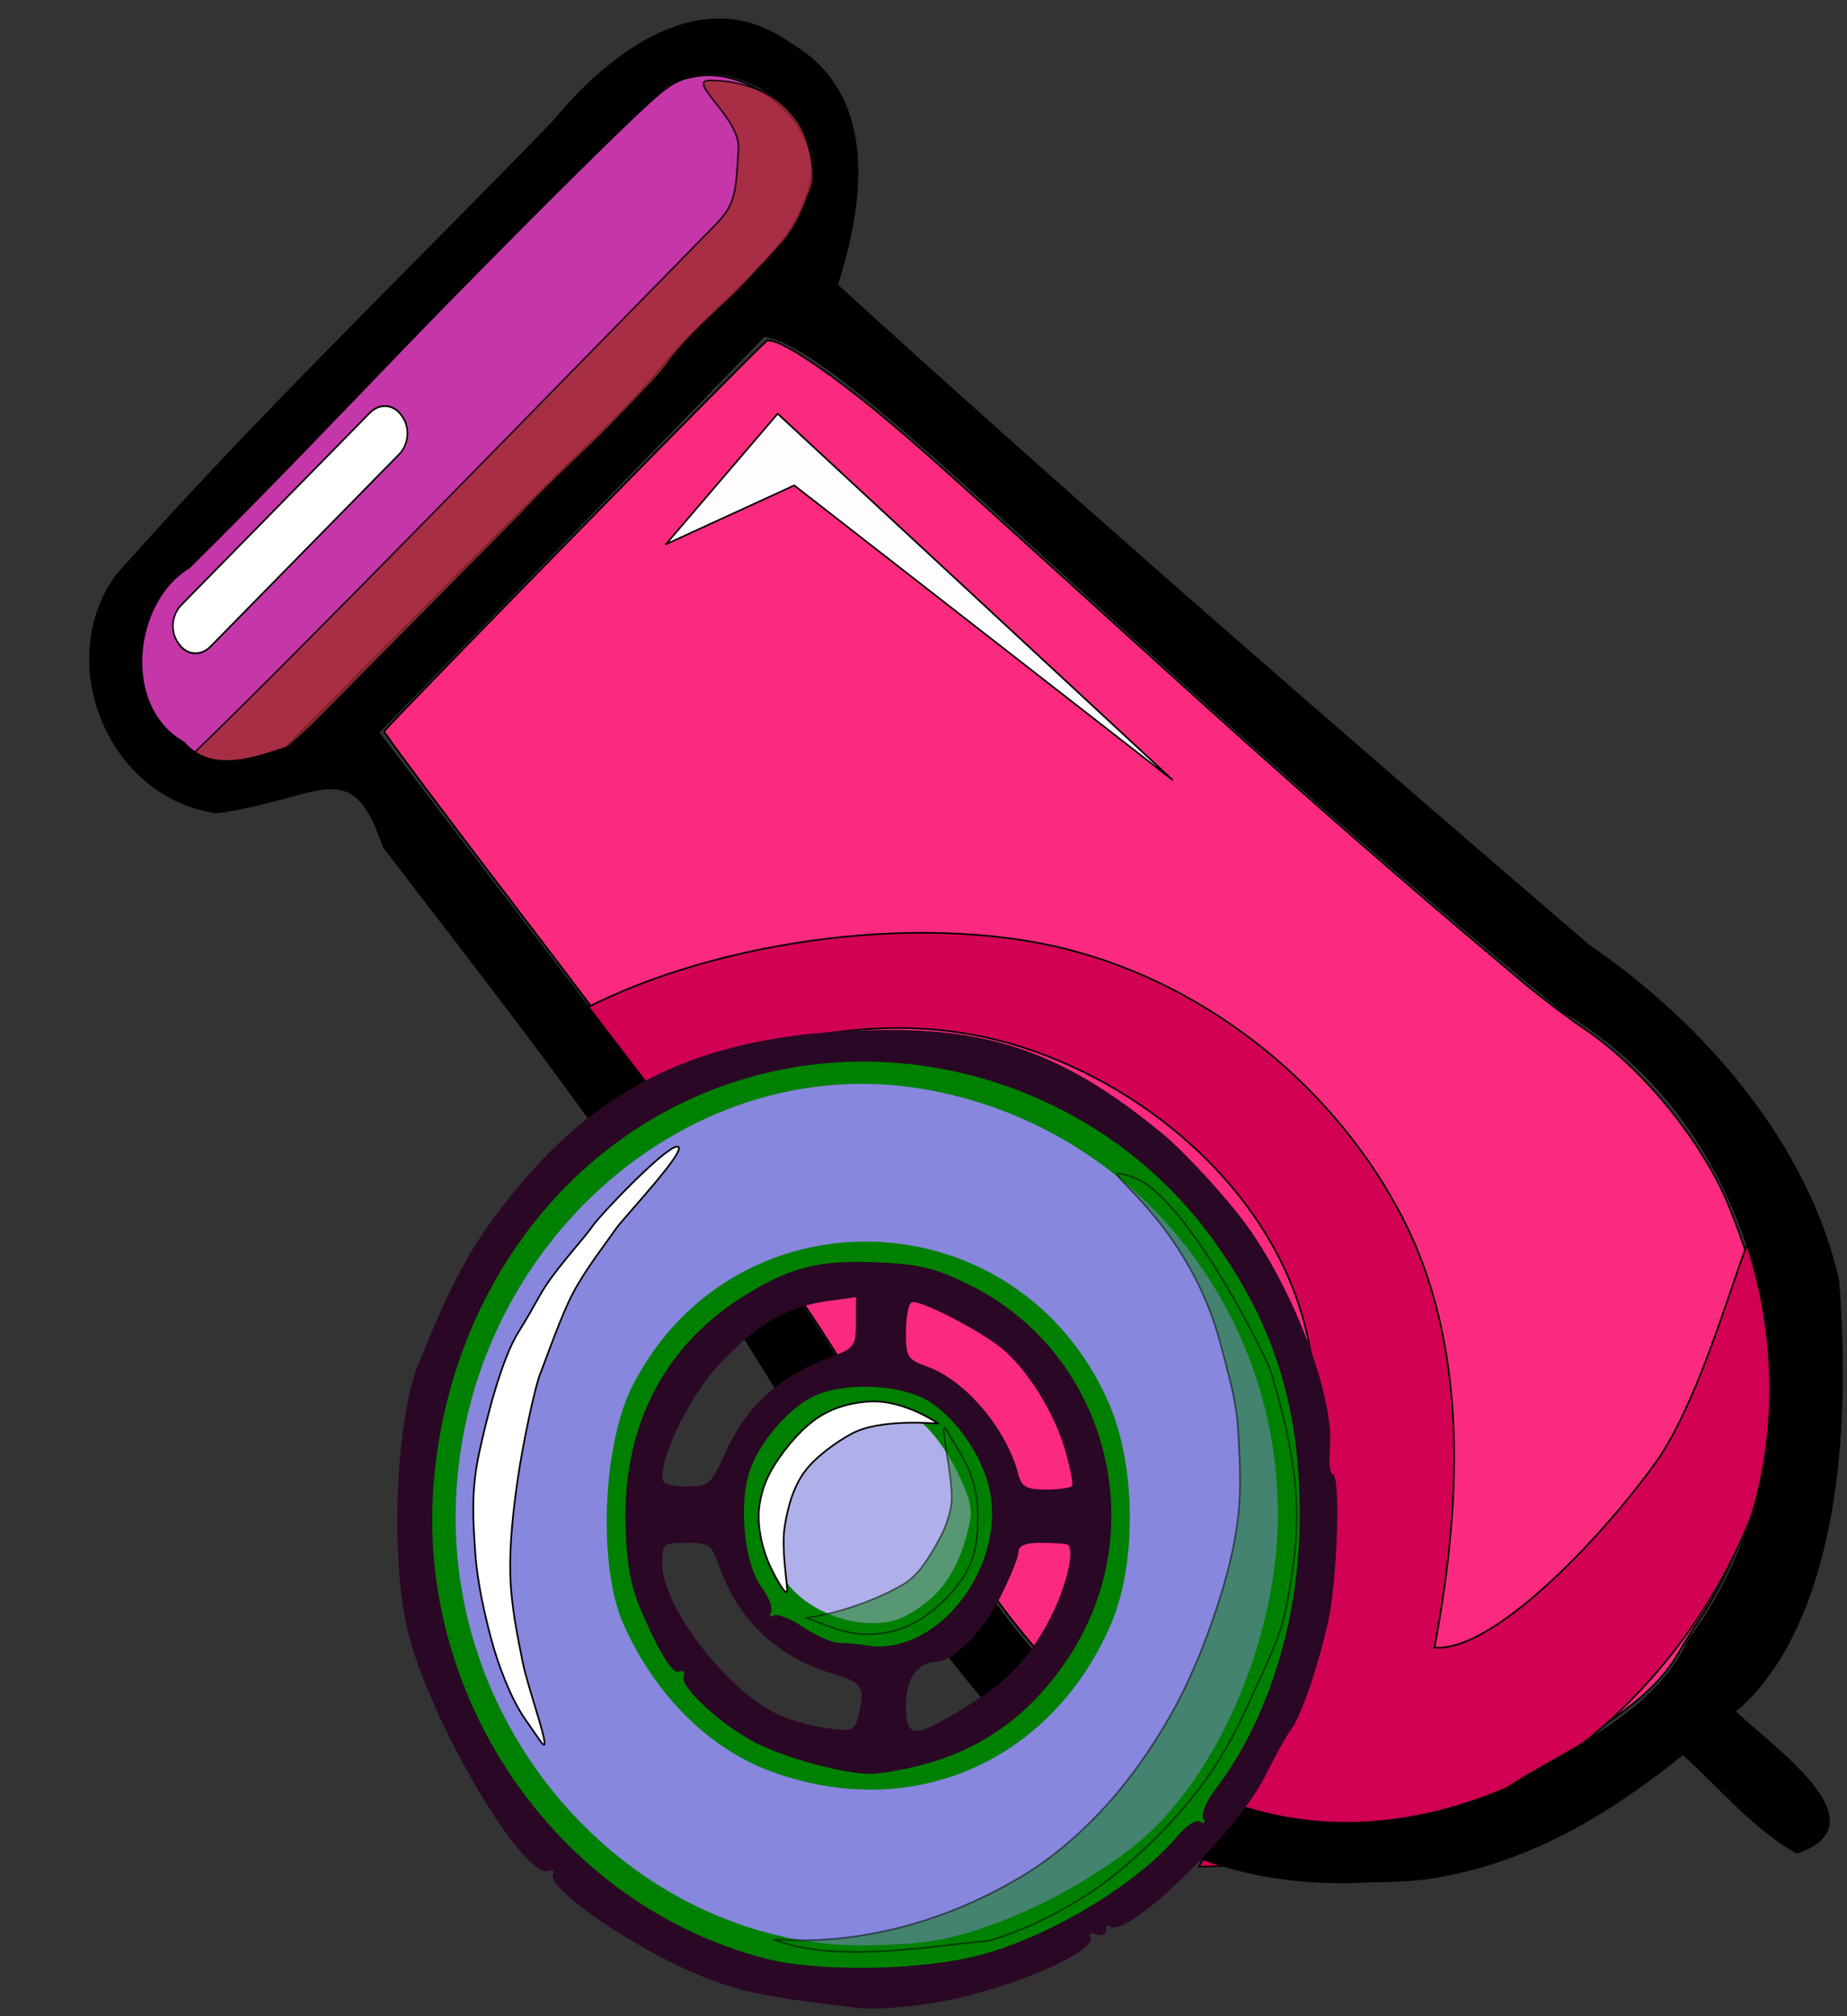
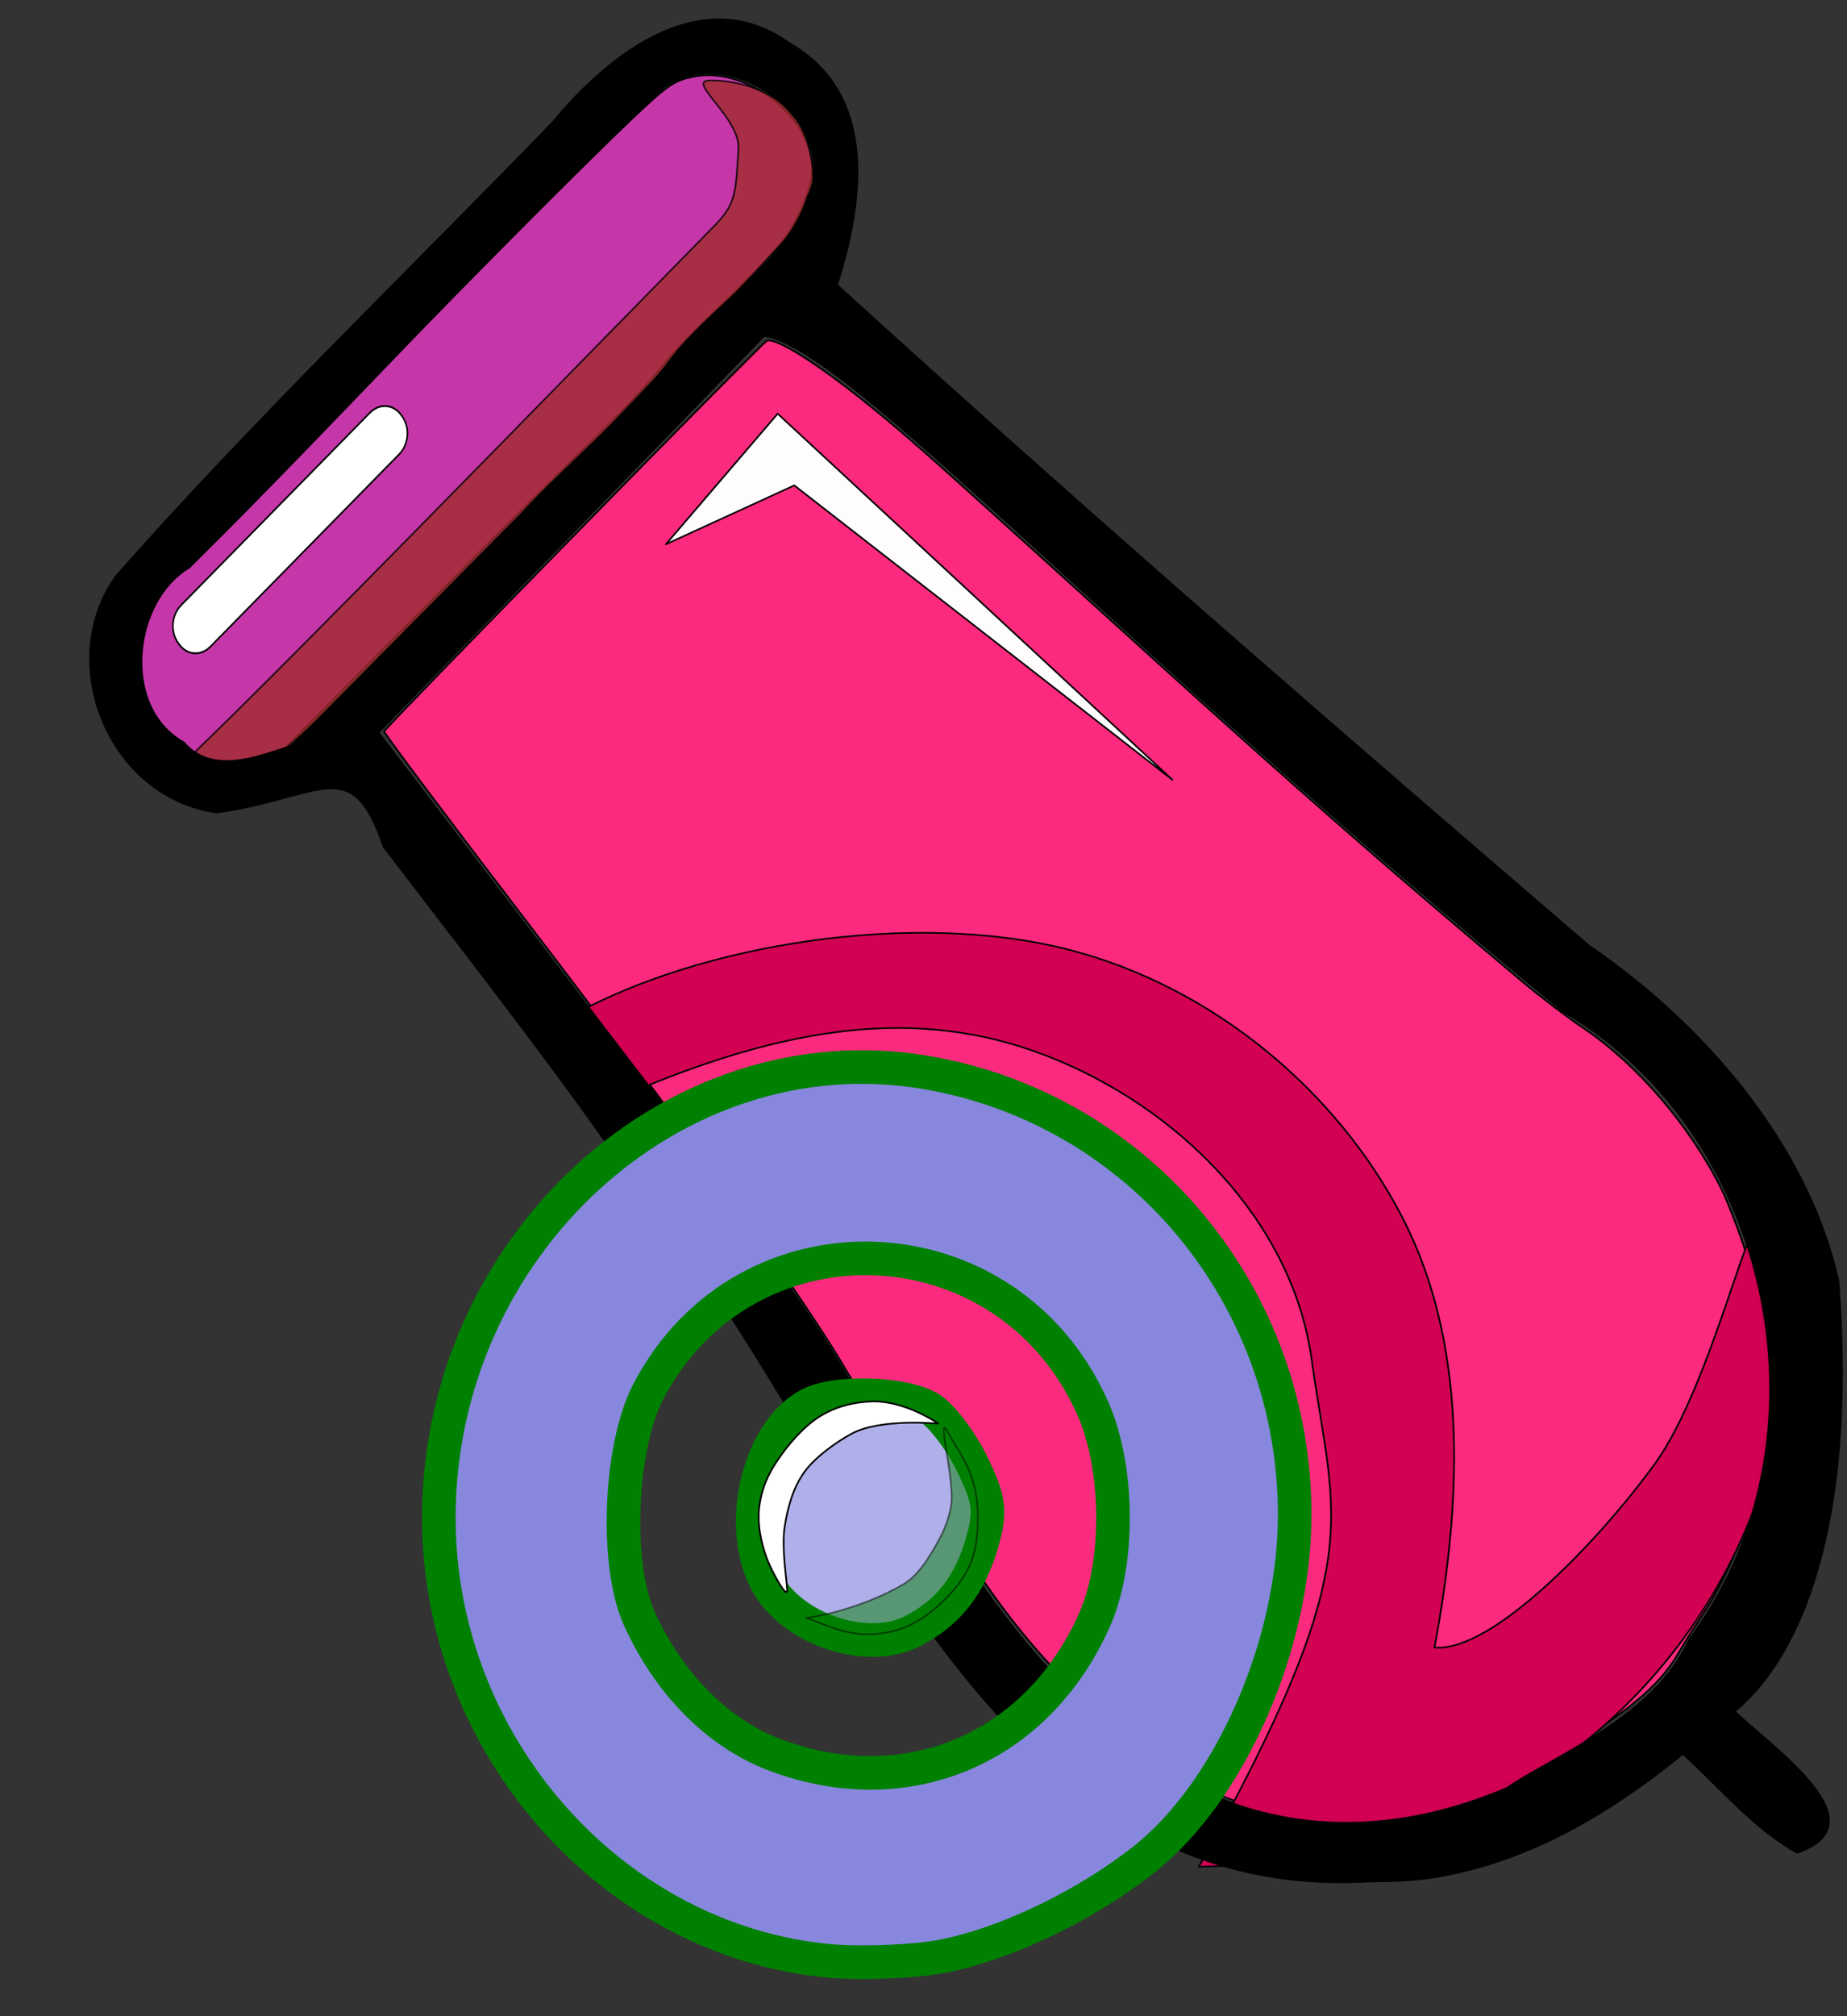
<svg xmlns="http://www.w3.org/2000/svg" width="110" height="120" viewBox="0 0 110 120" version="1.1" id="svgCannonWheel" xml:space="preserve">
  <rect x="0" y="0" width="110" height="120" fill="#333333" stroke="none" />
  <defs id="defs1" />
  <g id="LayerCannon" transform="matrix(-3.109,0,0,2.929,1921.039,-587.837)" style="display:inline;fill:#000000;stroke-width:0.331">
    <path style="display:inline;opacity:1;fill:#c837ab;fill-opacity:0.981;fill-rule:evenodd;stroke:#000000;stroke-width:0.033;stroke-linecap:square;stroke-linejoin:round;paint-order:stroke fill markers" d="m 613.283,216.152 c -0.084,-0.017 -0.308,-0.082 -0.5,-0.145 l -0.348,-0.114 -2.437,-2.606 c -1.34,-1.433 -2.767,-2.943 -3.17,-3.355 -0.85,-0.867 -1.324,-1.396 -1.679,-1.872 -0.139,-0.186 -0.505,-0.595 -0.813,-0.908 -1.221,-1.241 -1.511,-1.591 -1.74,-2.1 -0.306,-0.682 -0.334,-1.072 -0.113,-1.559 0.37,-0.812 1.323,-1.386 2.073,-1.248 0.415,0.076 0.527,0.155 1.236,0.868 0.913,0.919 3.163,3.318 4.84,5.16 1.73,1.9 3.576,3.873 3.846,4.11 0.388,0.341 0.603,0.702 0.73,1.223 0.202,0.835 -0.035,1.688 -0.585,2.107 -0.097,0.074 -0.232,0.186 -0.301,0.25 -0.216,0.201 -0.619,0.274 -1.041,0.188 z" id="pathLipColor" />
    <path id="pathLipTopShadow" style="display:inline;opacity:1;fill:#ffffff;fill-rule:evenodd;stroke:#000000;stroke-width:0.034;stroke-linecap:square;stroke-linejoin:round;paint-order:stroke fill markers" transform="matrix(0.679,0.734,-0.553,0.833,0,0)" d="m 642.739,-315.352 h 5.326 c 0.27,0 0.487,0.217 0.487,0.487 v 0.039 c 0,0.27 -0.217,0.487 -0.487,0.487 h -5.326 c -0.27,0 -0.487,-0.217 -0.487,-0.487 v -0.039 c 0,-0.27 0.217,-0.487 0.487,-0.487 z" />
    <path style="display:inline;opacity:1;fill:#ff2a7f;fill-opacity:0.981;fill-rule:evenodd;stroke:#000000;stroke-width:0.033;stroke-linecap:square;stroke-linejoin:round;paint-order:stroke fill markers" d="m 591.378,237.647 c -1.275,-0.207 -1.949,-0.455 -3.008,-1.108 -1.557,-0.96 -2.246,-1.551 -2.625,-2.251 -0.096,-0.177 -0.285,-0.498 -0.42,-0.712 -1.319,-2.096 -1.636,-4.984 -0.83,-7.569 0.124,-0.397 0.32,-0.924 0.436,-1.171 0.599,-1.271 1.615,-2.524 2.637,-3.251 0.294,-0.209 0.806,-0.621 1.136,-0.915 2.376,-2.111 4.385,-3.975 7.082,-6.569 3.853,-3.707 4.284,-4.118 4.919,-4.692 1.221,-1.105 2.261,-1.851 2.498,-1.791 0.068,0.017 7.206,7.743 7.334,7.939 0.015,0.022 -1.234,1.789 -2.775,3.927 -1.541,2.138 -3.078,4.323 -3.415,4.856 -0.337,0.533 -0.958,1.489 -1.38,2.124 -0.421,0.635 -0.957,1.498 -1.19,1.916 -0.699,1.253 -2.469,4.109 -3.097,4.997 -0.658,0.932 -1.465,1.831 -1.959,2.183 -0.181,0.129 -0.479,0.387 -0.663,0.572 -0.921,0.931 -2.234,1.469 -3.71,1.52 -0.423,0.015 -0.859,0.012 -0.969,-0.006 z" id="pathCannonColor" />
    <path style="display:inline;opacity:1;fill:#ffffff;fill-opacity:0.981;fill-rule:evenodd;stroke:#000000;stroke-width:0.033;stroke-linecap:square;stroke-linejoin:round;paint-order:stroke fill markers" d="m 595.439,216.54 7.56,-7.438 2.141,2.653 -2.459,-1.196 z" id="pathCannonTopShadow" />
    <path style="display:inline;opacity:1;fill:#d20054;fill-opacity:0.981;fill-rule:evenodd;stroke:#000000;stroke-width:0.033;stroke-linecap:square;stroke-linejoin:round;stroke-opacity:1;paint-order:stroke fill markers" d="m 584.111,225.538 c -1.272,3.405 0.391,8.506 4.231,11.172 2.704,1.878 3.537,1.825 6.589,1.918 -3.275,-6.272 -2.6,-6.959 -2.16,-10.315 0.366,-2.791 2.539,-5.128 5.096,-6.172 2.448,-1 4.953,-0.602 8.028,0.792 0.565,-0.236 1.285,-1.882 1.078,-1.58 -2.513,-1.496 -6.599,-2.158 -9.53,-1.365 -2.772,0.75 -5.162,2.869 -6.418,5.463 -1.204,2.487 -1.169,5.547 -0.608,8.722 -1.106,0.103 -3.153,-2.17 -4.216,-3.724 -1.121,-1.638 -1.872,-5.495 -2.09,-4.91 z" id="pathCannonBottomShadow" />
    <path style="display:inline;opacity:0.8;fill:#a02c2c;fill-opacity:0.981;fill-rule:evenodd;stroke:#000000;stroke-width:0.033;stroke-linecap:square;stroke-linejoin:round;stroke-opacity:1;paint-order:stroke fill markers" d="m 604.313,202.331 c -0.568,-0.014 -1.269,0.226 -1.625,0.708 -0.382,0.516 -0.542,1.701 -0.125,2.188 3.129,3.652 8.752,9.75 9.971,10.779 0.427,0.361 1.986,0.337 1.594,-0.064 -1.95,-1.994 -6.509,-6.972 -9.939,-10.682 -0.392,-0.424 -0.389,-0.67 -0.438,-1.544 -0.035,-0.622 0.996,-1.373 0.563,-1.384 z" id="pathLipBottomShadow" />
    <path style="display:inline;opacity:1;fill:#000000;stroke-width:0.331" d="m 590.233,238.823 c -1.727,-0.34 -3.239,-1.314 -4.574,-2.464 -0.712,0.683 -1.337,1.499 -2.183,2.004 -1.715,-0.62 0.523,-2.216 1.248,-2.971 2.739,0.889 -2.809,1.705 -2.059,-8.683 0.594,-2.776 2.575,-5.211 4.786,-6.814 4.844,-4.416 9.672,-8.854 14.392,-13.414 -0.47,-1.572 -0.835,-3.834 0.903,-4.91 1.699,-1.305 3.5,0.21 4.572,1.595 2.794,3.063 5.703,6.026 8.362,9.216 1.203,1.765 0.151,4.534 -1.936,4.841 -2.021,-0.297 -2.572,-1.231 -3.18,0.684 -1.677,2.331 -3.396,4.636 -4.946,7.056 -3.992,4.998 -6.373,14.433 -13.929,13.983 -0.487,-0.005 -0.978,-0.017 -1.456,-0.123 z m 6.076,-2.923 c 1.942,-1.138 3.632,-4.475 5.031,-6.64 0.984,-2.006 2.434,-3.776 3.568,-5.749 1.908,-2.641 3.812,-5.286 5.717,-7.931 -2.461,-2.676 -4.916,-5.36 -7.37,-8.04 -1.595,0.242 -6.616,6.16 -15.296,13.725 -4.077,2.525 -5.212,8.772 -2.414,12.728 0.678,1.592 2.557,2.342 3.491,3.018 4.139,1.879 6.965,-0.512 7.274,-1.11 z m 18.048,-20.127 c 1.22,-0.716 0.968,-2.865 -0.093,-3.528 -3.072,-3.218 -5.948,-6.646 -9.108,-9.77 -1.338,-0.957 -3.374,0.827 -2.714,2.219 0.404,1.384 1.921,2.237 2.724,3.444 0.837,1.089 1.842,1.946 2.76,2.991 l 4.388,4.704 c 0.634,0.223 1.519,0.597 2.044,-0.059 z" id="pathCannonBorder" />
  </g>
  <g id="LayerWheel" transform="matrix(-1.979,0,0,1.979,1239.858,-424.94)" style="display:inline;stroke-width:0.505">
    <path style="display:inline;fill:#afafe9;fill-rule:evenodd;stroke:#008000;stroke-width:1.011;stroke-linecap:square;stroke-linejoin:round;paint-order:stroke fill markers" d="m 599.03,263.774 c -1.081,-0.561 -1.727,-1.398 -2.092,-2.708 -0.251,-0.902 -0.206,-1.241 0.307,-2.3 0.331,-0.683 0.893,-1.434 1.249,-1.667 0.747,-0.489 2.86,-0.563 3.673,-0.128 1.502,0.804 2.18,3.584 1.292,5.301 -0.748,1.446 -3.04,2.224 -4.429,1.503 z" id="pathInnerColor" />
    <path style="display:inline;fill:#8787de;fill-rule:evenodd;stroke:#008000;stroke-width:1.011;stroke-linecap:square;stroke-linejoin:round;paint-order:stroke fill markers" d="m 598.574,273.626 c -1.926,-0.247 -4.616,-1.485 -6.523,-3.002 -2.553,-2.03 -4.469,-6.377 -4.505,-10.219 -0.062,-6.669 4.66,-12.36 11.148,-13.435 7.545,-1.25 14.607,5.229 14.607,13.403 0,6.829 -5.214,12.73 -11.777,13.328 -0.762,0.069 -2.09,0.036 -2.95,-0.075 z m 4.595,-6.117 c 1.722,-0.644 3.205,-2.132 4.102,-4.114 0.733,-1.622 0.593,-5.156 -0.272,-6.814 -2.907,-5.577 -10.828,-5.275 -13.383,0.511 -0.784,1.774 -0.808,4.631 -0.054,6.335 1.722,3.892 5.651,5.562 9.607,4.082 z" id="pathOuterColor" />
-     <path style="display:inline;fill:#2a0725;stroke-width:0.505" d="m 598.396,274.96 c -2.145,-0.352 -4.972,-1.55 -4.699,-1.991 0.06,-0.098 -0.022,-0.127 -0.182,-0.066 -0.17,0.065 -0.292,0.012 -0.292,-0.128 0,-0.132 -0.053,-0.187 -0.118,-0.122 -0.449,0.449 -3.812,-2.796 -4.665,-4.503 -0.303,-0.606 -0.648,-1.229 -0.768,-1.384 -0.306,-0.399 -0.785,-1.766 -1.118,-3.198 -0.294,-1.261 -0.401,-4.514 -0.148,-4.514 0.078,0 0.113,-0.368 0.077,-0.817 -0.119,-1.495 1.04,-4.601 2.464,-6.604 0.593,-0.834 1.9,-2.26 2.595,-2.83 2.79,-2.291 4.924,-3.103 8.155,-3.103 5.558,5.9e-4 8.948,1.596 11.915,5.607 0.864,1.167 1.387,2.177 2.311,4.456 0.682,1.682 0.842,5.863 0.308,8.041 -0.655,2.67 -3.46,7.436 -4.23,7.186 -0.135,-0.044 -0.198,-0.005 -0.142,0.087 0.254,0.412 -2.428,2.257 -4.493,3.09 -1.162,0.469 -1.913,0.62 -4.714,0.951 -0.414,0.049 -1.43,-0.022 -2.257,-0.158 z m 5.086,-1.335 c 6.172,-1.599 10.471,-7.719 9.981,-14.208 -0.439,-5.814 -4.074,-10.62 -9.236,-12.211 -5.139,-1.585 -10.888,0.309 -14.113,4.65 -1.906,2.564 -2.722,5.09 -2.722,8.423 0,3.127 0.931,6.15 2.544,8.266 0.283,0.372 0.438,0.75 0.358,0.878 -0.088,0.143 -0.059,0.176 0.08,0.09 0.128,-0.079 0.412,0.094 0.68,0.413 1.223,1.453 3.817,3.022 5.938,3.591 1.769,0.475 4.877,0.527 6.49,0.109 z m -4.769,-5.834 c -1.871,-0.504 -3.324,-1.593 -4.43,-3.322 -2.479,-3.876 -1.046,-9.085 3.054,-11.105 1.028,-0.506 1.501,-0.621 2.79,-0.676 1.751,-0.075 2.649,0.159 4.059,1.055 2.406,1.529 3.627,3.99 3.49,7.037 -0.058,1.299 -0.18,1.803 -0.71,2.94 -0.408,0.876 -0.727,1.338 -0.881,1.279 -0.141,-0.054 -0.202,0.009 -0.148,0.15 0.116,0.303 -1.161,1.475 -2.167,1.988 -0.925,0.472 -2.715,0.952 -3.487,0.935 -0.314,-0.007 -1.022,-0.133 -1.572,-0.281 z m 0.53,-1.802 c 0,-0.774 -0.348,-1.271 -0.901,-1.284 -0.522,-0.013 -1.401,-0.894 -1.93,-1.935 -0.305,-0.601 -0.555,-1.216 -0.555,-1.368 0,-0.191 -0.204,-0.277 -0.658,-0.277 -0.362,0 -0.722,0.021 -0.799,0.047 -0.251,0.084 -0.023,1.152 0.452,2.116 0.559,1.135 1.239,1.908 2.236,2.544 1.922,1.225 2.156,1.242 2.156,0.157 z m 3.872,0.289 c 1.54,-0.731 3.465,-3.247 3.465,-4.531 0,-0.598 -0.029,-0.622 -0.734,-0.622 -0.656,0 -0.756,0.064 -0.942,0.598 -0.609,1.746 -1.757,2.836 -3.543,3.364 -0.82,0.242 -0.908,0.409 -0.675,1.28 0.109,0.407 0.19,0.435 0.953,0.331 0.459,-0.063 1.124,-0.252 1.477,-0.419 z m -1.876,-2.141 c 0.218,-10e-4 0.711,-0.216 1.095,-0.476 0.384,-0.26 0.789,-0.417 0.902,-0.347 0.121,0.074 0.15,0.039 0.072,-0.087 -0.072,-0.117 0.057,-0.469 0.288,-0.781 0.51,-0.69 0.689,-2.458 0.351,-3.481 -0.295,-0.893 -1.238,-1.965 -2.014,-2.289 -0.883,-0.369 -2.39,-0.319 -3.226,0.108 -0.812,0.414 -1.647,1.519 -1.934,2.558 -0.661,2.394 1.51,5.254 3.693,4.864 0.207,-0.037 0.555,-0.068 0.773,-0.07 z m -5.376,-5.085 c 0.366,-1.368 1.586,-2.809 2.728,-3.222 0.605,-0.219 0.653,-0.294 0.653,-1.034 0,-0.439 -0.075,-0.844 -0.166,-0.9 -0.206,-0.127 -2.213,0.917 -2.816,1.465 -0.75,0.681 -1.478,1.87 -1.791,2.923 -0.164,0.553 -0.266,1.059 -0.226,1.123 0.04,0.065 0.393,0.117 0.783,0.116 0.598,-0.002 0.73,-0.077 0.836,-0.471 z m 10.716,0.104 c 0,-0.792 -0.885,-2.521 -1.768,-3.455 -1.096,-1.159 -2.007,-1.683 -3.216,-1.848 l -0.847,-0.116 v 0.755 c 0,0.679 0.061,0.778 0.611,0.985 1.718,0.646 2.672,1.498 3.344,2.986 0.416,0.921 0.473,0.968 1.157,0.968 0.505,0 0.719,-0.082 0.719,-0.275 z" id="pathWheelBorder" />
-     <path style="display:inline;fill:#ffffff;fill-rule:evenodd;stroke:#000000;stroke-width:0.051;stroke-linecap:square;stroke-linejoin:round;paint-order:stroke fill markers" d="m 606.139,249.21 c 0.374,0.026 2.324,2.074 2.524,2.374 0.2,0.3 0.988,1.162 1.388,1.762 0.303,0.455 0.35,0.635 0.854,1.44 0.503,0.805 0.945,2.53 1.187,3.655 0.241,1.124 0.18,1.986 0.113,2.976 -0.06,0.892 -0.282,1.862 -0.49,2.637 -0.208,0.775 -0.593,1.77 -0.998,2.355 l -0.471,0.678 c -0.433,0.623 0.364,-1.538 0.527,-2.355 0.163,-0.816 0.351,-1.704 0.377,-2.637 0.025,-0.933 -0.086,-1.941 -0.226,-2.901 -0.155,-1.068 -0.515,-2.763 -0.678,-3.165 -0.163,-0.402 -0.601,-1.685 -0.98,-2.411 -0.379,-0.726 -1.068,-1.601 -1.281,-1.921 -0.213,-0.32 -2.298,-2.518 -1.846,-2.487 z" id="pathOuterTopShadow" />
-     <path style="display:inline;opacity:0.5;fill:#008000;fill-rule:evenodd;stroke:#000000;stroke-width:0.051;stroke-linecap:square;stroke-linejoin:round;paint-order:stroke fill markers" d="m 592.416,250.128 c -1.629,0.555 -4.041,5.47 -4.147,5.824 -0.392,1.312 -0.709,2.595 -0.778,3.963 -0.053,1.042 0.12,2.211 0.326,3.234 0.154,0.764 0.51,1.474 0.829,2.185 0.4,0.892 0.812,1.788 1.356,2.6 0.531,0.792 1.164,1.519 1.846,2.185 0.646,0.63 1.343,1.221 2.11,1.695 0.87,0.538 1.808,0.988 2.788,1.281 1.505,0.116 4.283,0.651 6.166,0.066 1.422,-0.442 -2.435,0.829 -7.183,-2.025 -0.864,-0.519 -1.645,-1.188 -2.336,-1.921 -0.82,-0.87 -1.518,-1.862 -2.11,-2.901 -0.582,-1.022 -1.025,-2.124 -1.394,-3.24 -0.291,-0.882 -0.533,-1.79 -0.64,-2.713 -0.102,-0.873 -0.05,-1.76 0,-2.637 0.05,-0.883 0.293,-1.674 0.515,-2.531 1.064,-4.121 4.317,-5.631 2.653,-5.064 z" id="pathOuterBottomShadow" />
    <path style="display:inline;opacity:1;fill:#ffffff;fill-rule:evenodd;stroke:#000000;stroke-width:0.051;stroke-linecap:square;stroke-linejoin:round;paint-order:stroke fill markers" d="m 598.271,257.537 c 0.56,-0.368 1.316,-0.682 1.986,-0.665 0.548,0.014 1.118,0.16 1.582,0.452 0.512,0.322 0.979,0.878 1.312,1.383 0.26,0.394 0.425,0.788 0.496,1.254 0.085,0.551 -0.029,1.136 -0.226,1.658 -0.128,0.339 -0.621,1.266 -0.603,0.904 0.015,-0.301 0.172,-1.263 0.075,-1.884 -0.09,-0.581 -0.255,-1.184 -0.603,-1.658 -0.318,-0.433 -0.941,-0.884 -1.414,-1.139 -0.871,-0.47 -2.587,-0.301 -2.606,-0.305 z" id="pathInnerTopShadow" />
    <path style="display:inline;opacity:0.5;fill:#008000;fill-rule:evenodd;stroke:#000000;stroke-width:0.051;stroke-linecap:square;stroke-linejoin:round;paint-order:stroke fill markers" d="m 597.988,257.787 c -0.231,0.426 -0.53,0.822 -0.693,1.279 -0.127,0.358 -0.203,0.739 -0.213,1.119 -0.013,0.52 0.017,1.064 0.213,1.545 0.192,0.47 0.534,0.879 0.906,1.226 0.339,0.316 0.736,0.589 1.172,0.746 0.404,0.145 0.851,0.196 1.279,0.16 0.554,-0.046 1.072,-0.299 1.598,-0.48 -0.368,-0.037 -1.736,-0.312 -2.931,-1.012 -0.465,-0.273 -0.791,-0.834 -1.066,-1.332 -0.182,-0.33 -0.319,-0.693 -0.373,-1.066 -0.105,-0.722 0.462,-2.841 0.107,-2.185 z" id="pathInnerBottomShadow" />
  </g>
</svg>